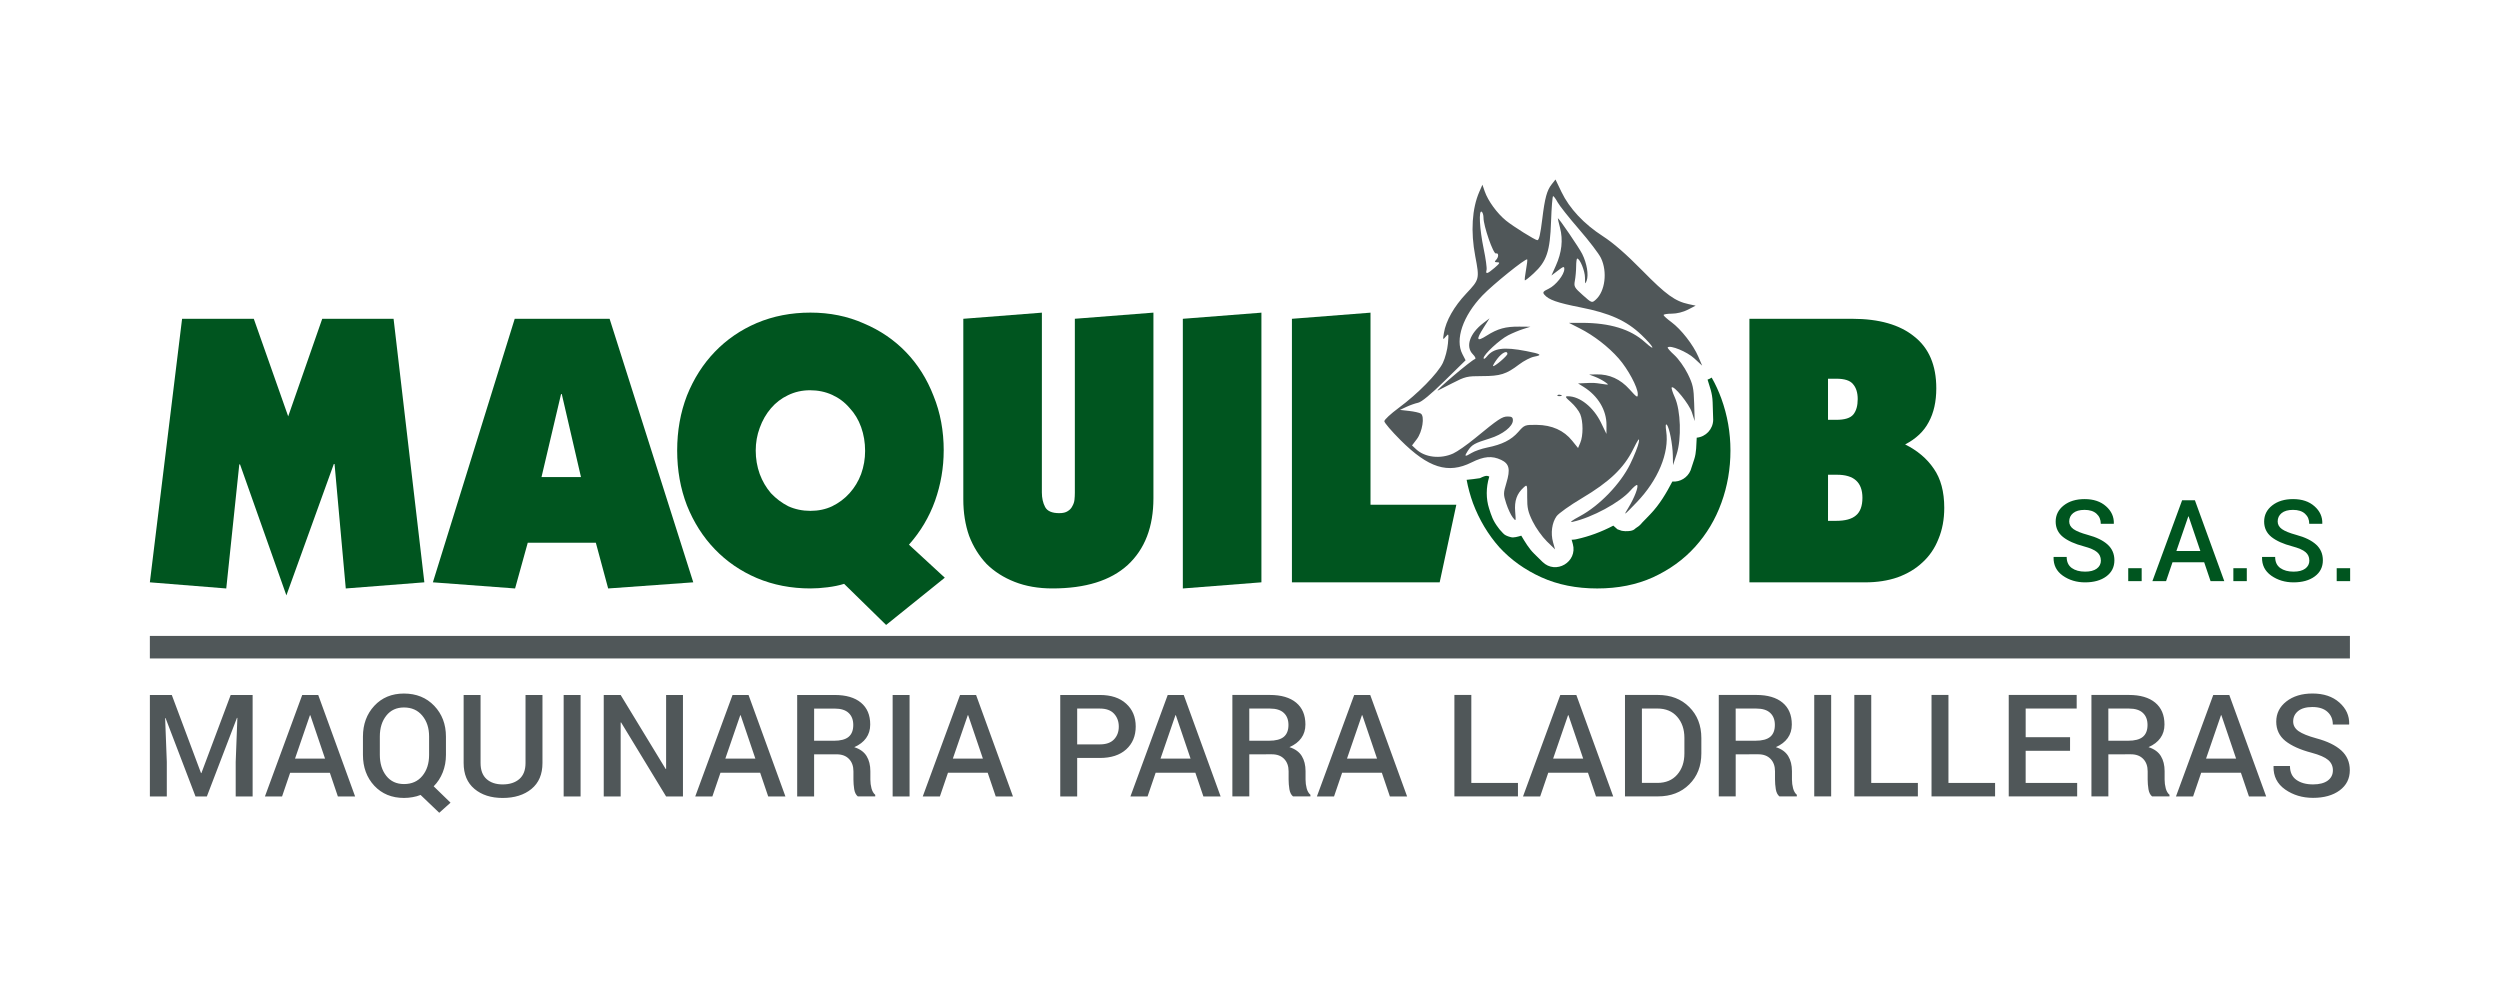
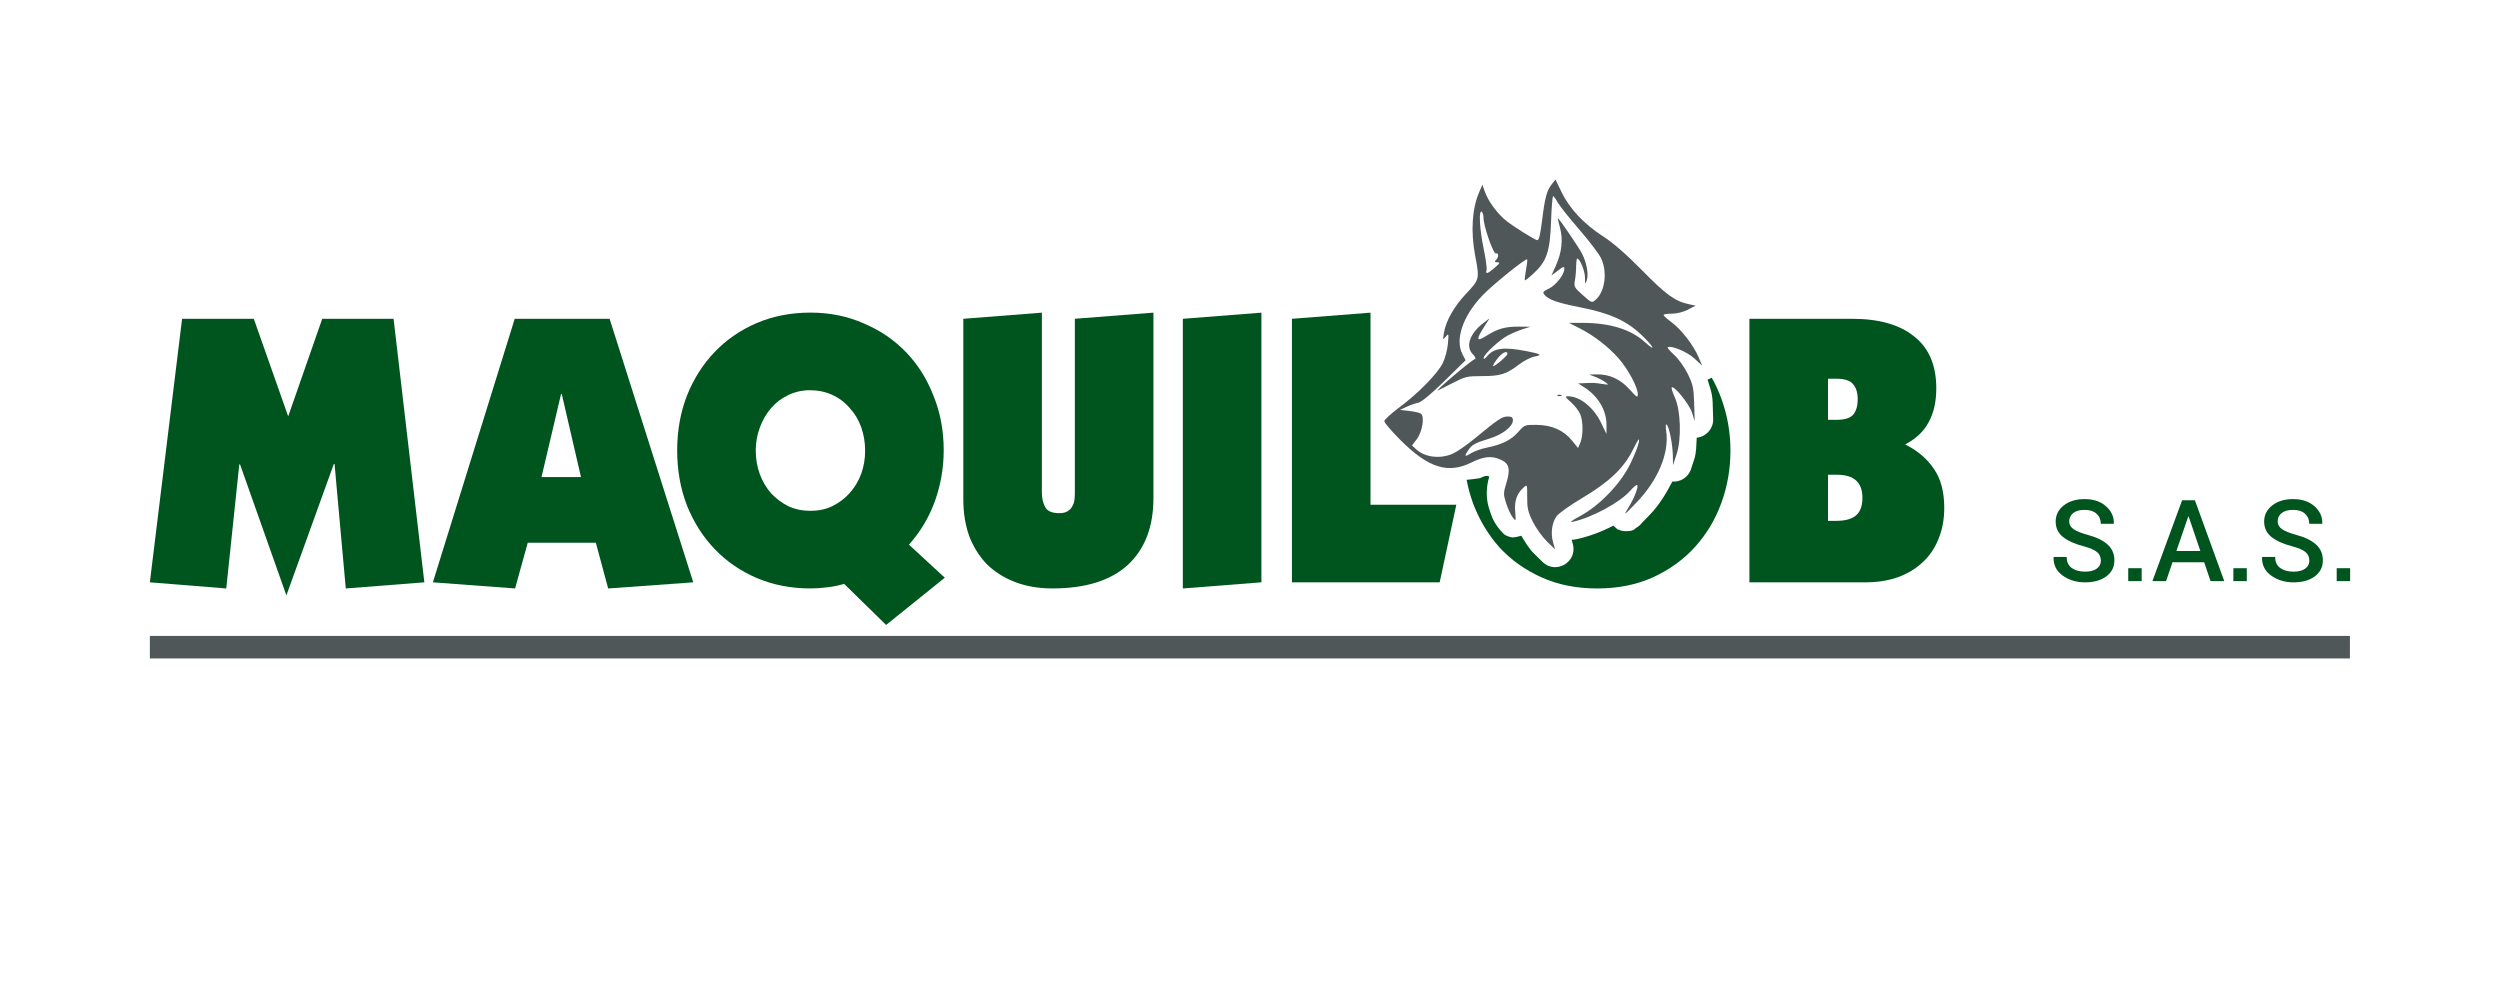
<svg xmlns="http://www.w3.org/2000/svg" xmlns:ns1="http://www.inkscape.org/namespaces/inkscape" xmlns:ns2="http://sodipodi.sourceforge.net/DTD/sodipodi-0.dtd" width="109.153mm" height="43.324mm" viewBox="0 0 109.153 43.324" id="svg1" ns1:version="1.4.1 (1:1.4.1+202503302257+93de688d07)" ns2:docname="Maquiob-logo-curvas.svg">
  <defs id="defs1" />
  <g ns1:label="Capa 1" ns1:groupmode="layer" id="layer1" transform="translate(-50.423,-127.878)">
    <path style="font-size:36.334px;line-height:1.25;font-family:'ITC Kabel Std';-inkscape-font-specification:'ITC Kabel Std, Normal';text-align:center;letter-spacing:0px;word-spacing:0px;text-anchor:middle;fill:#00551f;stroke-width:0.119" d="m 131.295,141.797 q 1.755,0 2.704,0.772 0.965,0.755 0.965,2.264 0,0.872 -0.332,1.476 -0.316,0.604 -1.028,0.973 0.806,0.403 1.249,1.057 0.459,0.654 0.459,1.711 0,0.755 -0.253,1.359 -0.237,0.604 -0.696,1.023 -0.443,0.419 -1.091,0.654 -0.632,0.218 -1.407,0.218 h -5.06 v -11.506 z m -1.059,4.411 h 0.364 q 0.553,0 0.743,-0.235 0.19,-0.235 0.19,-0.671 0,-0.419 -0.206,-0.654 -0.19,-0.235 -0.727,-0.235 h -0.364 z m 0,4.411 h 0.348 q 0.601,0 0.87,-0.235 0.285,-0.235 0.285,-0.772 0,-1.006 -1.107,-1.006 h -0.395 z" id="path12-2" />
    <path id="path11-3" style="font-size:36.334px;line-height:1.25;font-family:'ITC Kabel Std';-inkscape-font-specification:'ITC Kabel Std, Normal';text-align:center;letter-spacing:0px;word-spacing:0px;text-anchor:middle;fill:#00551f;stroke-width:0.119" d="m 125.158,144.363 c -0.055,0.037 -0.116,0.067 -0.181,0.09 0.086,0.301 0.209,0.563 0.222,0.991 v 9.3e-4 l 0.024,0.769 c -0.01,0.402 -0.318,0.735 -0.719,0.774 -0.021,0.319 -0.011,0.647 -0.109,0.943 l -6.7e-4,9.4e-4 -0.158,0.481 c -0.132,0.319 -0.454,0.517 -0.797,0.49 -0.262,0.499 -0.548,0.996 -0.969,1.434 -0.145,0.151 -0.256,0.266 -0.343,0.354 -0.087,0.087 -0.067,0.109 -0.287,0.249 -0.055,0.035 -0.087,0.138 -0.457,0.13 -0.046,-8.7e-4 -0.157,-0.018 -0.157,-0.018 -2.9e-4,-7e-5 -0.183,-0.064 -0.183,-0.064 -2.8e-4,-1.5e-4 -0.093,-0.082 -0.181,-0.16 -0.511,0.27 -1.066,0.474 -1.599,0.59 h -6.7e-4 c -0.046,0.01 -0.093,0.022 -0.196,0.025 -0.005,9e-5 -0.019,-0.003 -0.025,-0.002 l 0.053,0.189 c 0.216,0.784 -0.744,1.35 -1.325,0.781 l -0.362,-0.356 c -0.23,-0.225 -0.396,-0.509 -0.564,-0.789 -0.158,0.048 -0.33,0.095 -0.443,0.068 -0.306,-0.073 -0.349,-0.176 -0.399,-0.225 -0.1,-0.099 -0.118,-0.134 -0.155,-0.182 -0.248,-0.32 -0.311,-0.546 -0.41,-0.852 -0.133,-0.414 -0.136,-0.905 0.005,-1.371 0.003,-0.01 0.003,-0.011 0.003,-0.011 v -2.3e-4 c 3e-5,-5.8e-4 3e-4,-0.002 0.002,-0.009 -0.081,-0.022 -0.106,-0.079 -0.408,0.072 -0.201,0.031 -0.395,0.055 -0.581,0.072 0.065,0.348 0.158,0.688 0.278,1.02 0.274,0.727 0.659,1.37 1.154,1.929 0.506,0.548 1.117,0.984 1.834,1.308 0.717,0.324 1.528,0.486 2.435,0.486 0.907,0 1.718,-0.162 2.435,-0.486 0.727,-0.335 1.339,-0.777 1.834,-1.325 0.506,-0.559 0.891,-1.202 1.154,-1.929 0.264,-0.727 0.395,-1.487 0.395,-2.281 0,-0.783 -0.132,-1.537 -0.395,-2.264 -0.118,-0.324 -0.259,-0.632 -0.425,-0.923 z" />
    <path style="font-size:36.334px;line-height:1.25;font-family:'ITC Kabel Std';-inkscape-font-specification:'ITC Kabel Std, Normal';text-align:center;letter-spacing:0px;word-spacing:0px;text-anchor:middle;fill:#00551f;stroke-width:0.119" d="m 110.261,149.915 h 3.747 l -0.727,3.388 h -6.451 v -11.506 l 3.431,-0.268 z" id="path10-7" />
    <path style="font-size:36.334px;line-height:1.25;font-family:'ITC Kabel Std';-inkscape-font-specification:'ITC Kabel Std, Normal';text-align:center;letter-spacing:0px;word-spacing:0px;text-anchor:middle;fill:#00551f;stroke-width:0.119" d="m 105.498,153.303 -3.431,0.268 v -11.774 l 3.431,-0.268 z" id="path9-5" />
    <path style="font-size:36.334px;line-height:1.25;font-family:'ITC Kabel Std';-inkscape-font-specification:'ITC Kabel Std, Normal';text-align:center;letter-spacing:0px;word-spacing:0px;text-anchor:middle;fill:#00551f;stroke-width:0.119" d="m 95.912,149.378 q 0,0.369 0.142,0.637 0.142,0.268 0.617,0.268 0.237,0 0.364,-0.084 0.142,-0.084 0.206,-0.218 0.079,-0.134 0.095,-0.285 0.016,-0.151 0.016,-0.302 v -7.598 l 3.431,-0.268 v 8.101 q 0,1.879 -1.123,2.918 -1.123,1.023 -3.289,1.023 -0.917,0 -1.644,-0.285 -0.727,-0.285 -1.233,-0.788 -0.49,-0.52 -0.759,-1.224 -0.253,-0.721 -0.253,-1.593 v -7.883 l 3.431,-0.268 z" id="path8-9" />
-     <path style="font-size:36.334px;line-height:1.25;font-family:'ITC Kabel Std';-inkscape-font-specification:'ITC Kabel Std, Normal';text-align:center;letter-spacing:0px;word-spacing:0px;text-anchor:middle;fill:#00551f;stroke-width:0.119" d="m 91.626,147.55 q 0,1.124 -0.379,2.197 -0.379,1.057 -1.138,1.912 l 1.565,1.442 -2.562,2.063 -1.834,-1.795 q -0.316,0.101 -0.727,0.151 -0.395,0.05 -0.743,0.05 -1.265,0 -2.34,-0.453 -1.059,-0.453 -1.834,-1.258 -0.775,-0.805 -1.218,-1.912 -0.427,-1.107 -0.427,-2.398 0,-1.292 0.427,-2.399 0.443,-1.107 1.218,-1.912 0.775,-0.805 1.834,-1.258 1.075,-0.453 2.34,-0.453 1.265,0 2.324,0.47 1.075,0.453 1.85,1.258 0.775,0.805 1.202,1.912 0.443,1.09 0.443,2.382 z m -5.819,2.633 q 0.522,0 0.949,-0.201 0.443,-0.218 0.759,-0.57 0.332,-0.369 0.506,-0.839 0.174,-0.486 0.174,-1.006 0,-0.553 -0.174,-1.04 -0.174,-0.486 -0.506,-0.839 -0.316,-0.369 -0.759,-0.57 -0.443,-0.201 -0.965,-0.201 -0.522,0 -0.965,0.218 -0.427,0.201 -0.743,0.57 -0.316,0.369 -0.49,0.855 -0.174,0.47 -0.174,0.99 0,0.537 0.174,1.023 0.174,0.47 0.49,0.839 0.332,0.352 0.759,0.57 0.443,0.201 0.965,0.201 z" id="path7-2" />
+     <path style="font-size:36.334px;line-height:1.25;font-family:'ITC Kabel Std';-inkscape-font-specification:'ITC Kabel Std, Normal';text-align:center;letter-spacing:0px;word-spacing:0px;text-anchor:middle;fill:#00551f;stroke-width:0.119" d="m 91.626,147.55 q 0,1.124 -0.379,2.197 -0.379,1.057 -1.138,1.912 l 1.565,1.442 -2.562,2.063 -1.834,-1.795 q -0.316,0.101 -0.727,0.151 -0.395,0.05 -0.743,0.05 -1.265,0 -2.34,-0.453 -1.059,-0.453 -1.834,-1.258 -0.775,-0.805 -1.218,-1.912 -0.427,-1.107 -0.427,-2.398 0,-1.292 0.427,-2.399 0.443,-1.107 1.218,-1.912 0.775,-0.805 1.834,-1.258 1.075,-0.453 2.34,-0.453 1.265,0 2.324,0.47 1.075,0.453 1.85,1.258 0.775,0.805 1.202,1.912 0.443,1.09 0.443,2.382 m -5.819,2.633 q 0.522,0 0.949,-0.201 0.443,-0.218 0.759,-0.57 0.332,-0.369 0.506,-0.839 0.174,-0.486 0.174,-1.006 0,-0.553 -0.174,-1.04 -0.174,-0.486 -0.506,-0.839 -0.316,-0.369 -0.759,-0.57 -0.443,-0.201 -0.965,-0.201 -0.522,0 -0.965,0.218 -0.427,0.201 -0.743,0.57 -0.316,0.369 -0.49,0.855 -0.174,0.47 -0.174,0.99 0,0.537 0.174,1.023 0.174,0.47 0.49,0.839 0.332,0.352 0.759,0.57 0.443,0.201 0.965,0.201 z" id="path7-2" />
    <path style="font-size:36.334px;line-height:1.25;font-family:'ITC Kabel Std';-inkscape-font-specification:'ITC Kabel Std, Normal';text-align:center;letter-spacing:0px;word-spacing:0px;text-anchor:middle;fill:#00551f;stroke-width:0.119" d="m 77.039,141.797 3.653,11.506 -3.716,0.268 -0.538,-1.996 h -2.973 l -0.553,1.996 -3.589,-0.268 3.573,-11.506 z m -2.973,6.91 h 1.723 l -0.838,-3.623 h -0.032 z" id="path6-2" />
    <path style="font-size:36.334px;line-height:1.25;font-family:'ITC Kabel Std';-inkscape-font-specification:'ITC Kabel Std, Normal';text-align:center;letter-spacing:0px;word-spacing:0px;text-anchor:middle;fill:#00551f;stroke-width:0.119" d="m 61.504,141.797 1.502,4.26 1.486,-4.26 h 3.115 l 1.344,11.506 -3.431,0.268 -0.49,-5.434 h -0.032 l -2.071,5.736 -2.024,-5.72 h -0.032 l -0.569,5.418 -3.336,-0.268 1.407,-11.506 z" id="text1-8" />
    <path style="fill:#505759;fill-opacity:1;stroke-width:0.448" d="m 118.231,151.554 c -0.11,-0.399 -0.049,-0.852 0.154,-1.137 0.088,-0.123 0.585,-0.477 1.105,-0.786 1.196,-0.71 1.829,-1.312 2.233,-2.125 0.236,-0.474 0.289,-0.542 0.253,-0.321 -0.025,0.154 -0.196,0.587 -0.38,0.961 -0.424,0.863 -1.345,1.816 -2.192,2.269 -0.35,0.187 -0.471,0.281 -0.321,0.248 0.848,-0.185 2.069,-0.845 2.526,-1.366 0.137,-0.157 0.269,-0.265 0.293,-0.242 0.07,0.07 -0.119,0.56 -0.378,0.984 -0.232,0.38 -0.22,0.372 0.36,-0.231 0.932,-0.969 1.426,-2.157 1.288,-3.099 -0.035,-0.238 -0.026,-0.338 0.025,-0.286 0.11,0.112 0.254,0.851 0.264,1.347 l 0.008,0.417 0.158,-0.481 c 0.218,-0.665 0.179,-1.906 -0.079,-2.478 -0.098,-0.216 -0.159,-0.412 -0.136,-0.435 0.097,-0.097 0.763,0.726 0.88,1.087 l 0.123,0.383 -0.023,-0.77 c -0.02,-0.679 -0.053,-0.832 -0.281,-1.294 -0.142,-0.288 -0.405,-0.657 -0.585,-0.82 -0.18,-0.163 -0.31,-0.312 -0.29,-0.333 0.113,-0.113 0.845,0.188 1.159,0.477 l 0.347,0.32 -0.169,-0.393 c -0.221,-0.516 -0.751,-1.196 -1.175,-1.508 -0.187,-0.137 -0.341,-0.276 -0.342,-0.309 -0.002,-0.033 0.161,-0.06 0.361,-0.06 0.217,0 0.5,-0.07 0.702,-0.175 l 0.338,-0.175 -0.302,-0.065 c -0.598,-0.128 -0.988,-0.41 -2.028,-1.468 -0.708,-0.72 -1.266,-1.206 -1.724,-1.501 -0.828,-0.535 -1.459,-1.21 -1.805,-1.931 l -0.261,-0.543 -0.168,0.213 c -0.207,0.263 -0.297,0.593 -0.407,1.494 -0.085,0.692 -0.143,0.943 -0.217,0.943 -0.094,0 -1.06,-0.604 -1.368,-0.855 -0.392,-0.319 -0.787,-0.862 -0.931,-1.279 l -0.1,-0.288 -0.135,0.309 c -0.319,0.729 -0.382,1.738 -0.178,2.808 0.191,0.998 0.185,1.021 -0.39,1.631 -0.538,0.57 -0.889,1.189 -0.978,1.724 -0.051,0.308 -0.048,0.314 0.081,0.16 0.128,-0.153 0.133,-0.139 0.095,0.304 -0.022,0.256 -0.121,0.634 -0.221,0.842 -0.22,0.46 -1.098,1.354 -1.935,1.971 -0.342,0.252 -0.621,0.511 -0.621,0.577 0,0.066 0.317,0.436 0.705,0.824 1.218,1.218 2.076,1.488 3.104,0.975 0.542,-0.27 0.892,-0.3 1.292,-0.111 0.355,0.169 0.409,0.406 0.229,1.003 -0.136,0.451 -0.137,0.5 -0.01,0.895 0.074,0.23 0.201,0.503 0.282,0.608 0.147,0.19 0.147,0.19 0.111,-0.248 -0.039,-0.467 0.072,-0.784 0.367,-1.051 0.16,-0.145 0.161,-0.141 0.157,0.421 -0.003,0.475 0.036,0.647 0.244,1.068 0.136,0.276 0.411,0.661 0.61,0.857 l 0.363,0.355 z m -3.713,-4.004 c 0.168,-0.257 0.29,-0.325 0.949,-0.528 0.563,-0.174 1.011,-0.524 1.011,-0.791 0,-0.132 -0.05,-0.168 -0.229,-0.168 -0.239,0 -0.404,0.11 -1.432,0.955 -0.344,0.283 -0.769,0.58 -0.946,0.66 -0.555,0.252 -1.235,0.174 -1.62,-0.187 l -0.177,-0.165 0.209,-0.274 c 0.246,-0.323 0.352,-1.004 0.174,-1.117 -0.06,-0.038 -0.29,-0.09 -0.51,-0.115 l -0.401,-0.045 0.281,-0.132 c 0.154,-0.072 0.385,-0.154 0.513,-0.181 0.151,-0.032 0.556,-0.367 1.153,-0.952 l 0.92,-0.902 -0.14,-0.271 c -0.329,-0.636 0.022,-1.664 0.872,-2.555 0.454,-0.476 1.897,-1.639 1.958,-1.578 0.015,0.015 -0.009,0.22 -0.052,0.456 -0.043,0.236 -0.066,0.442 -0.051,0.457 0.015,0.015 0.188,-0.121 0.385,-0.303 0.57,-0.526 0.716,-0.962 0.76,-2.271 0.021,-0.606 0.06,-1.103 0.089,-1.103 0.028,0 0.117,0.121 0.196,0.268 0.08,0.148 0.502,0.68 0.938,1.183 0.437,0.503 0.867,1.067 0.956,1.254 0.288,0.601 0.181,1.454 -0.227,1.817 -0.17,0.151 -0.174,0.15 -0.568,-0.2 -0.369,-0.328 -0.393,-0.372 -0.344,-0.633 0.029,-0.154 0.054,-0.434 0.055,-0.621 0.001,-0.187 0.022,-0.341 0.046,-0.341 0.118,0 0.34,0.543 0.34,0.833 0,0.29 0.009,0.306 0.073,0.132 0.094,-0.254 0.01,-0.755 -0.194,-1.165 -0.134,-0.269 -1.016,-1.564 -1.065,-1.564 -0.008,0 0.035,0.189 0.096,0.421 0.138,0.523 0.077,1.076 -0.182,1.653 l -0.193,0.43 0.281,-0.214 c 0.246,-0.188 0.281,-0.196 0.281,-0.068 0,0.243 -0.373,0.713 -0.682,0.859 -0.243,0.115 -0.274,0.157 -0.191,0.257 0.187,0.225 0.558,0.356 1.577,0.557 1.284,0.253 2.014,0.582 2.668,1.206 0.536,0.512 0.661,0.775 0.146,0.311 -0.625,-0.565 -1.532,-0.841 -2.756,-0.841 l -0.561,3e-4 0.476,0.242 c 0.613,0.311 1.249,0.803 1.699,1.315 0.404,0.46 0.832,1.257 0.832,1.55 0,0.178 -0.034,0.159 -0.362,-0.206 -0.399,-0.444 -0.879,-0.662 -1.437,-0.651 l -0.327,0.006 0.249,0.094 c 0.137,0.052 0.335,0.155 0.441,0.229 0.191,0.134 0.191,0.135 -0.128,0.087 -0.352,-0.052 -0.358,-0.053 -0.762,-0.034 l -0.281,0.013 0.241,0.15 c 0.63,0.393 1.004,1.018 1,1.671 l -0.002,0.383 -0.24,-0.496 c -0.325,-0.67 -0.924,-1.148 -1.44,-1.148 -0.141,0 -0.121,0.039 0.13,0.259 0.162,0.143 0.344,0.376 0.404,0.519 0.133,0.318 0.135,0.947 0.003,1.254 l -0.097,0.228 -0.257,-0.319 c -0.362,-0.451 -0.885,-0.685 -1.545,-0.692 -0.52,-0.006 -0.537,8.7e-4 -0.807,0.308 -0.309,0.351 -0.704,0.55 -1.36,0.682 -0.243,0.049 -0.55,0.156 -0.682,0.237 -0.298,0.184 -0.33,0.161 -0.154,-0.107 z m 4.06,-2.424 c -0.058,-0.023 -0.127,-0.02 -0.154,0.006 -0.027,0.027 0.021,0.046 0.105,0.042 0.093,-0.004 0.112,-0.023 0.049,-0.049 z m -4.746,-0.516 c 0.565,-0.292 0.644,-0.311 1.306,-0.311 0.79,-5e-5 1.052,-0.083 1.61,-0.508 0.207,-0.158 0.503,-0.311 0.659,-0.34 0.373,-0.07 0.306,-0.118 -0.345,-0.244 -0.994,-0.192 -1.422,-0.133 -1.723,0.239 -0.079,0.098 -0.139,0.127 -0.14,0.068 -0.003,-0.154 0.696,-0.803 1.073,-0.997 0.181,-0.093 0.473,-0.215 0.65,-0.271 l 0.321,-0.102 -0.481,-0.005 c -0.604,-0.006 -0.946,0.088 -1.426,0.392 -0.449,0.285 -0.48,0.196 -0.128,-0.36 l 0.25,-0.394 -0.27,0.206 c -0.6,0.458 -0.791,1.032 -0.455,1.367 0.097,0.097 0.138,0.188 0.092,0.203 -0.172,0.057 -1.782,1.423 -1.622,1.376 0.017,-0.005 0.302,-0.149 0.633,-0.321 z m 1.966,-1.068 c 0.204,-0.267 0.44,-0.381 0.44,-0.212 0,0.088 -0.578,0.578 -0.625,0.53 -0.018,-0.018 0.066,-0.161 0.185,-0.319 z m -0.47,-3.878 c 0.021,-0.079 -0.037,-0.5 -0.128,-0.935 -0.176,-0.845 -0.221,-1.692 -0.085,-1.608 0.044,0.027 0.08,0.148 0.08,0.268 0,0.359 0.43,1.593 0.542,1.556 0.127,-0.042 0.129,0.159 0.003,0.285 -0.075,0.075 -0.061,0.097 0.06,0.1 0.129,0.003 0.108,0.045 -0.121,0.241 -0.32,0.273 -0.404,0.296 -0.351,0.094 z" id="path147-9-6-9" />
    <rect style="fill:#505759;fill-opacity:1;stroke-width:0;paint-order:markers stroke fill" id="rect12-7" width="96.057" height="0.984" x="56.966" y="155.643" />
-     <path style="font-weight:500;font-size:6.231px;line-height:1.25;font-family:Roboto;-inkscape-font-specification:'Roboto, Medium';text-align:center;letter-spacing:0px;word-spacing:0px;text-anchor:middle;fill:#505759;stroke-width:0.115" d="m 57.924,158.222 1.275,3.408 h 0.018 l 1.278,-3.408 h 0.958 v 4.43 h -0.739 v -1.509 l 0.073,-1.92 -0.018,-0.003 -1.314,3.432 h -0.496 l -1.308,-3.423 -0.018,0.003 0.073,1.911 v 1.509 h -0.739 v -4.43 z m 6.901,3.396 h -1.734 l -0.353,1.035 h -0.748 l 1.628,-4.43 h 0.7 l 1.61,4.43 H 65.175 Z m -1.521,-0.618 h 1.311 l -0.642,-1.893 h -0.018 z m 6.59,-0.164 q 0,0.411 -0.14,0.764 -0.14,0.353 -0.396,0.609 l 0.736,0.715 -0.493,0.441 -0.815,-0.779 q -0.164,0.067 -0.347,0.097 -0.183,0.034 -0.377,0.034 -0.797,0 -1.296,-0.532 -0.496,-0.536 -0.496,-1.348 v -0.797 q 0,-0.809 0.496,-1.345 0.499,-0.536 1.293,-0.536 0.812,0 1.324,0.536 0.511,0.536 0.511,1.345 z m -0.736,-0.803 q 0,-0.554 -0.298,-0.91 -0.295,-0.356 -0.8,-0.356 -0.487,0 -0.77,0.356 -0.283,0.356 -0.283,0.91 v 0.803 q 0,0.56 0.283,0.919 0.283,0.356 0.773,0.356 0.508,0 0.8,-0.356 0.295,-0.356 0.295,-0.919 z m 4.95,-1.81 v 2.97 q 0,0.736 -0.481,1.132 -0.481,0.393 -1.257,0.393 -0.761,0 -1.232,-0.396 -0.472,-0.396 -0.472,-1.129 v -2.97 h 0.739 v 2.97 q 0,0.466 0.262,0.7 0.262,0.234 0.703,0.234 0.456,0 0.727,-0.234 0.271,-0.234 0.271,-0.7 v -2.97 z m 1.664,4.43 h -0.739 v -4.43 h 0.739 z m 4.47,0 h -0.736 l -1.966,-3.234 -0.018,0.006 v 3.228 h -0.739 v -4.43 h 0.739 l 1.966,3.231 0.018,-0.006 v -3.225 h 0.736 z m 3.371,-1.035 h -1.734 l -0.353,1.035 h -0.748 l 1.628,-4.43 h 0.7 l 1.61,4.43 h -0.752 z m -1.521,-0.618 h 1.311 l -0.642,-1.893 h -0.018 z m 3.876,-0.186 v 1.838 h -0.739 v -4.43 h 1.637 q 0.742,0 1.147,0.335 0.405,0.335 0.405,0.955 0,0.344 -0.18,0.593 -0.176,0.246 -0.517,0.396 0.374,0.119 0.539,0.389 0.164,0.268 0.164,0.66 v 0.368 q 0,0.195 0.049,0.38 0.049,0.186 0.164,0.283 v 0.07 h -0.761 q -0.122,-0.1 -0.158,-0.316 -0.033,-0.216 -0.033,-0.423 v -0.356 q 0,-0.341 -0.195,-0.542 -0.195,-0.201 -0.536,-0.201 z m 0,-0.593 h 0.858 q 0.444,0 0.648,-0.17 0.204,-0.17 0.204,-0.52 0,-0.335 -0.201,-0.523 -0.201,-0.192 -0.612,-0.192 H 85.969 Z m 4.168,2.431 h -0.739 v -4.43 h 0.739 z m 3.411,-1.035 h -1.734 l -0.353,1.035 h -0.748 l 1.628,-4.43 h 0.7 l 1.61,4.43 h -0.752 z m -1.521,-0.618 h 1.311 l -0.642,-1.893 h -0.018 z m 5.428,-0.027 v 1.68 h -0.739 v -4.43 h 1.731 q 0.733,0 1.147,0.38 0.417,0.377 0.417,0.995 0,0.624 -0.417,1.001 -0.414,0.374 -1.147,0.374 z m 0,-0.593 h 0.992 q 0.411,0 0.618,-0.219 0.207,-0.219 0.207,-0.557 0,-0.338 -0.207,-0.563 -0.207,-0.225 -0.618,-0.225 h -0.992 z m 5.16,1.238 h -1.734 l -0.353,1.035 h -0.748 l 1.628,-4.43 h 0.7 l 1.61,4.43 h -0.752 z m -1.521,-0.618 h 1.311 l -0.642,-1.893 h -0.018 z m 3.876,-0.186 v 1.838 h -0.739 v -4.43 h 1.637 q 0.742,0 1.147,0.335 0.405,0.335 0.405,0.955 0,0.344 -0.18,0.593 -0.176,0.246 -0.517,0.396 0.374,0.119 0.539,0.389 0.164,0.268 0.164,0.66 v 0.368 q 0,0.195 0.049,0.38 0.049,0.186 0.164,0.283 v 0.07 h -0.761 q -0.122,-0.1 -0.158,-0.316 -0.034,-0.216 -0.034,-0.423 v -0.356 q 0,-0.341 -0.195,-0.542 -0.195,-0.201 -0.536,-0.201 z m 0,-0.593 h 0.858 q 0.444,0 0.648,-0.17 0.204,-0.17 0.204,-0.52 0,-0.335 -0.201,-0.523 -0.201,-0.192 -0.612,-0.192 h -0.898 z m 5.787,1.397 h -1.734 l -0.353,1.035 h -0.748 l 1.628,-4.43 h 0.7 l 1.61,4.43 h -0.752 z m -1.521,-0.618 h 1.311 l -0.642,-1.893 h -0.018 z m 5.428,1.062 h 2.036 v 0.59 h -2.775 v -4.43 h 0.739 z m 5.093,-0.444 h -1.734 l -0.353,1.035 h -0.749 l 1.628,-4.43 h 0.7 l 1.61,4.43 h -0.752 z m -1.521,-0.618 h 1.311 l -0.642,-1.893 h -0.018 z m 3.137,1.652 v -4.43 h 1.436 q 0.843,0 1.369,0.526 0.529,0.526 0.529,1.354 v 0.672 q 0,0.831 -0.529,1.354 -0.526,0.523 -1.369,0.523 z m 0.739,-3.837 v 3.247 h 0.675 q 0.551,0 0.864,-0.359 0.316,-0.359 0.316,-0.928 v -0.679 q 0,-0.563 -0.316,-0.922 -0.313,-0.359 -0.864,-0.359 z m 4.095,1.999 v 1.838 h -0.739 v -4.43 h 1.637 q 0.742,0 1.147,0.335 0.405,0.335 0.405,0.955 0,0.344 -0.18,0.593 -0.176,0.246 -0.517,0.396 0.374,0.119 0.539,0.389 0.164,0.268 0.164,0.66 v 0.368 q 0,0.195 0.049,0.38 0.049,0.186 0.164,0.283 v 0.07 h -0.761 q -0.122,-0.1 -0.158,-0.316 -0.034,-0.216 -0.034,-0.423 v -0.356 q 0,-0.341 -0.195,-0.542 -0.195,-0.201 -0.535,-0.201 z m 0,-0.593 h 0.858 q 0.444,0 0.648,-0.17 0.204,-0.17 0.204,-0.52 0,-0.335 -0.201,-0.523 -0.201,-0.192 -0.612,-0.192 h -0.898 z m 4.168,2.431 h -0.739 v -4.43 h 0.739 z m 1.75,-0.59 h 2.036 v 0.59 h -2.775 v -4.43 h 0.739 z m 3.371,0 h 2.036 v 0.59 h -2.775 v -4.43 h 0.739 z m 5.309,-1.403 h -1.938 v 1.403 h 2.249 v 0.59 h -2.988 v -4.43 h 2.967 v 0.593 h -2.227 v 1.251 h 1.938 z m 1.673,0.155 v 1.838 h -0.739 v -4.43 h 1.637 q 0.742,0 1.147,0.335 0.405,0.335 0.405,0.955 0,0.344 -0.18,0.593 -0.176,0.246 -0.517,0.396 0.374,0.119 0.539,0.389 0.164,0.268 0.164,0.66 v 0.368 q 0,0.195 0.049,0.38 0.049,0.186 0.164,0.283 v 0.07 h -0.761 q -0.122,-0.1 -0.158,-0.316 -0.034,-0.216 -0.034,-0.423 v -0.356 q 0,-0.341 -0.195,-0.542 -0.195,-0.201 -0.536,-0.201 z m 0,-0.593 h 0.858 q 0.444,0 0.648,-0.17 0.204,-0.17 0.204,-0.52 0,-0.335 -0.201,-0.523 -0.201,-0.192 -0.612,-0.192 h -0.898 z m 5.787,1.397 h -1.734 l -0.353,1.035 h -0.748 l 1.628,-4.43 h 0.7 l 1.61,4.43 h -0.752 z m -1.521,-0.618 h 1.311 l -0.642,-1.893 h -0.018 z m 5.538,0.514 q 0,-0.277 -0.207,-0.453 -0.204,-0.176 -0.724,-0.316 -0.742,-0.195 -1.144,-0.514 -0.399,-0.323 -0.399,-0.843 0,-0.536 0.441,-0.882 0.444,-0.347 1.144,-0.347 0.73,0 1.171,0.393 0.444,0.393 0.429,0.943 l -0.006,0.018 h -0.709 q 0,-0.341 -0.231,-0.551 -0.231,-0.213 -0.66,-0.213 -0.405,0 -0.624,0.176 -0.216,0.176 -0.216,0.456 0,0.253 0.234,0.42 0.237,0.167 0.782,0.316 0.715,0.192 1.086,0.529 0.371,0.338 0.371,0.861 0,0.554 -0.444,0.882 -0.441,0.326 -1.162,0.326 -0.694,0 -1.217,-0.365 -0.523,-0.368 -0.508,-1.007 l 0.006,-0.018 h 0.712 q 0,0.405 0.28,0.605 0.28,0.198 0.727,0.198 0.411,0 0.639,-0.164 0.228,-0.167 0.228,-0.45 z" id="text12-8-3" aria-label="MAQUINARIA PARA LADRILLERAS" />
    <path style="font-weight:500;font-size:4.969px;line-height:1.25;font-family:Roboto;-inkscape-font-specification:'Roboto, Medium';text-align:center;letter-spacing:0px;word-spacing:0px;text-anchor:middle;fill:#00551f;stroke-width:0.075" d="m 142.148,152.345 q 0,-0.221 -0.165,-0.361 -0.163,-0.141 -0.577,-0.252 -0.592,-0.155 -0.912,-0.41 -0.318,-0.257 -0.318,-0.672 0,-0.427 0.352,-0.704 0.354,-0.277 0.912,-0.277 0.582,0 0.934,0.313 0.354,0.313 0.342,0.752 l -0.005,0.015 h -0.565 q 0,-0.272 -0.184,-0.439 -0.184,-0.17 -0.526,-0.17 -0.323,0 -0.497,0.141 -0.172,0.141 -0.172,0.364 0,0.201 0.187,0.335 0.189,0.133 0.624,0.252 0.57,0.153 0.866,0.422 0.296,0.269 0.296,0.687 0,0.442 -0.354,0.704 -0.352,0.26 -0.927,0.26 -0.553,0 -0.97,-0.291 -0.417,-0.294 -0.405,-0.803 l 0.005,-0.015 h 0.568 q 0,0.323 0.223,0.483 0.223,0.158 0.58,0.158 0.328,0 0.509,-0.131 0.182,-0.133 0.182,-0.359 z m 1.783,0.907 h -0.587 v -0.565 h 0.587 z m 2.729,-0.825 h -1.383 l -0.281,0.825 h -0.597 l 1.298,-3.532 h 0.558 l 1.283,3.532 h -0.599 z m -1.213,-0.492 h 1.046 l -0.512,-1.509 h -0.015 z m 3.074,1.317 h -0.587 v -0.565 h 0.587 z m 2.729,-0.907 q 0,-0.221 -0.165,-0.361 -0.163,-0.141 -0.577,-0.252 -0.592,-0.155 -0.912,-0.41 -0.318,-0.257 -0.318,-0.672 0,-0.427 0.352,-0.704 0.354,-0.277 0.912,-0.277 0.582,0 0.934,0.313 0.354,0.313 0.342,0.752 l -0.005,0.015 h -0.565 q 0,-0.272 -0.184,-0.439 -0.184,-0.17 -0.526,-0.17 -0.323,0 -0.497,0.141 -0.172,0.141 -0.172,0.364 0,0.201 0.187,0.335 0.189,0.133 0.624,0.252 0.57,0.153 0.866,0.422 0.296,0.269 0.296,0.687 0,0.442 -0.354,0.704 -0.352,0.26 -0.927,0.26 -0.553,0 -0.97,-0.291 -0.417,-0.294 -0.405,-0.803 l 0.005,-0.015 h 0.568 q 0,0.323 0.223,0.483 0.223,0.158 0.58,0.158 0.328,0 0.509,-0.131 0.182,-0.133 0.182,-0.359 z m 1.783,0.907 h -0.587 v -0.565 h 0.587 z" id="text12-5-6" aria-label="S.A.S." />
  </g>
</svg>